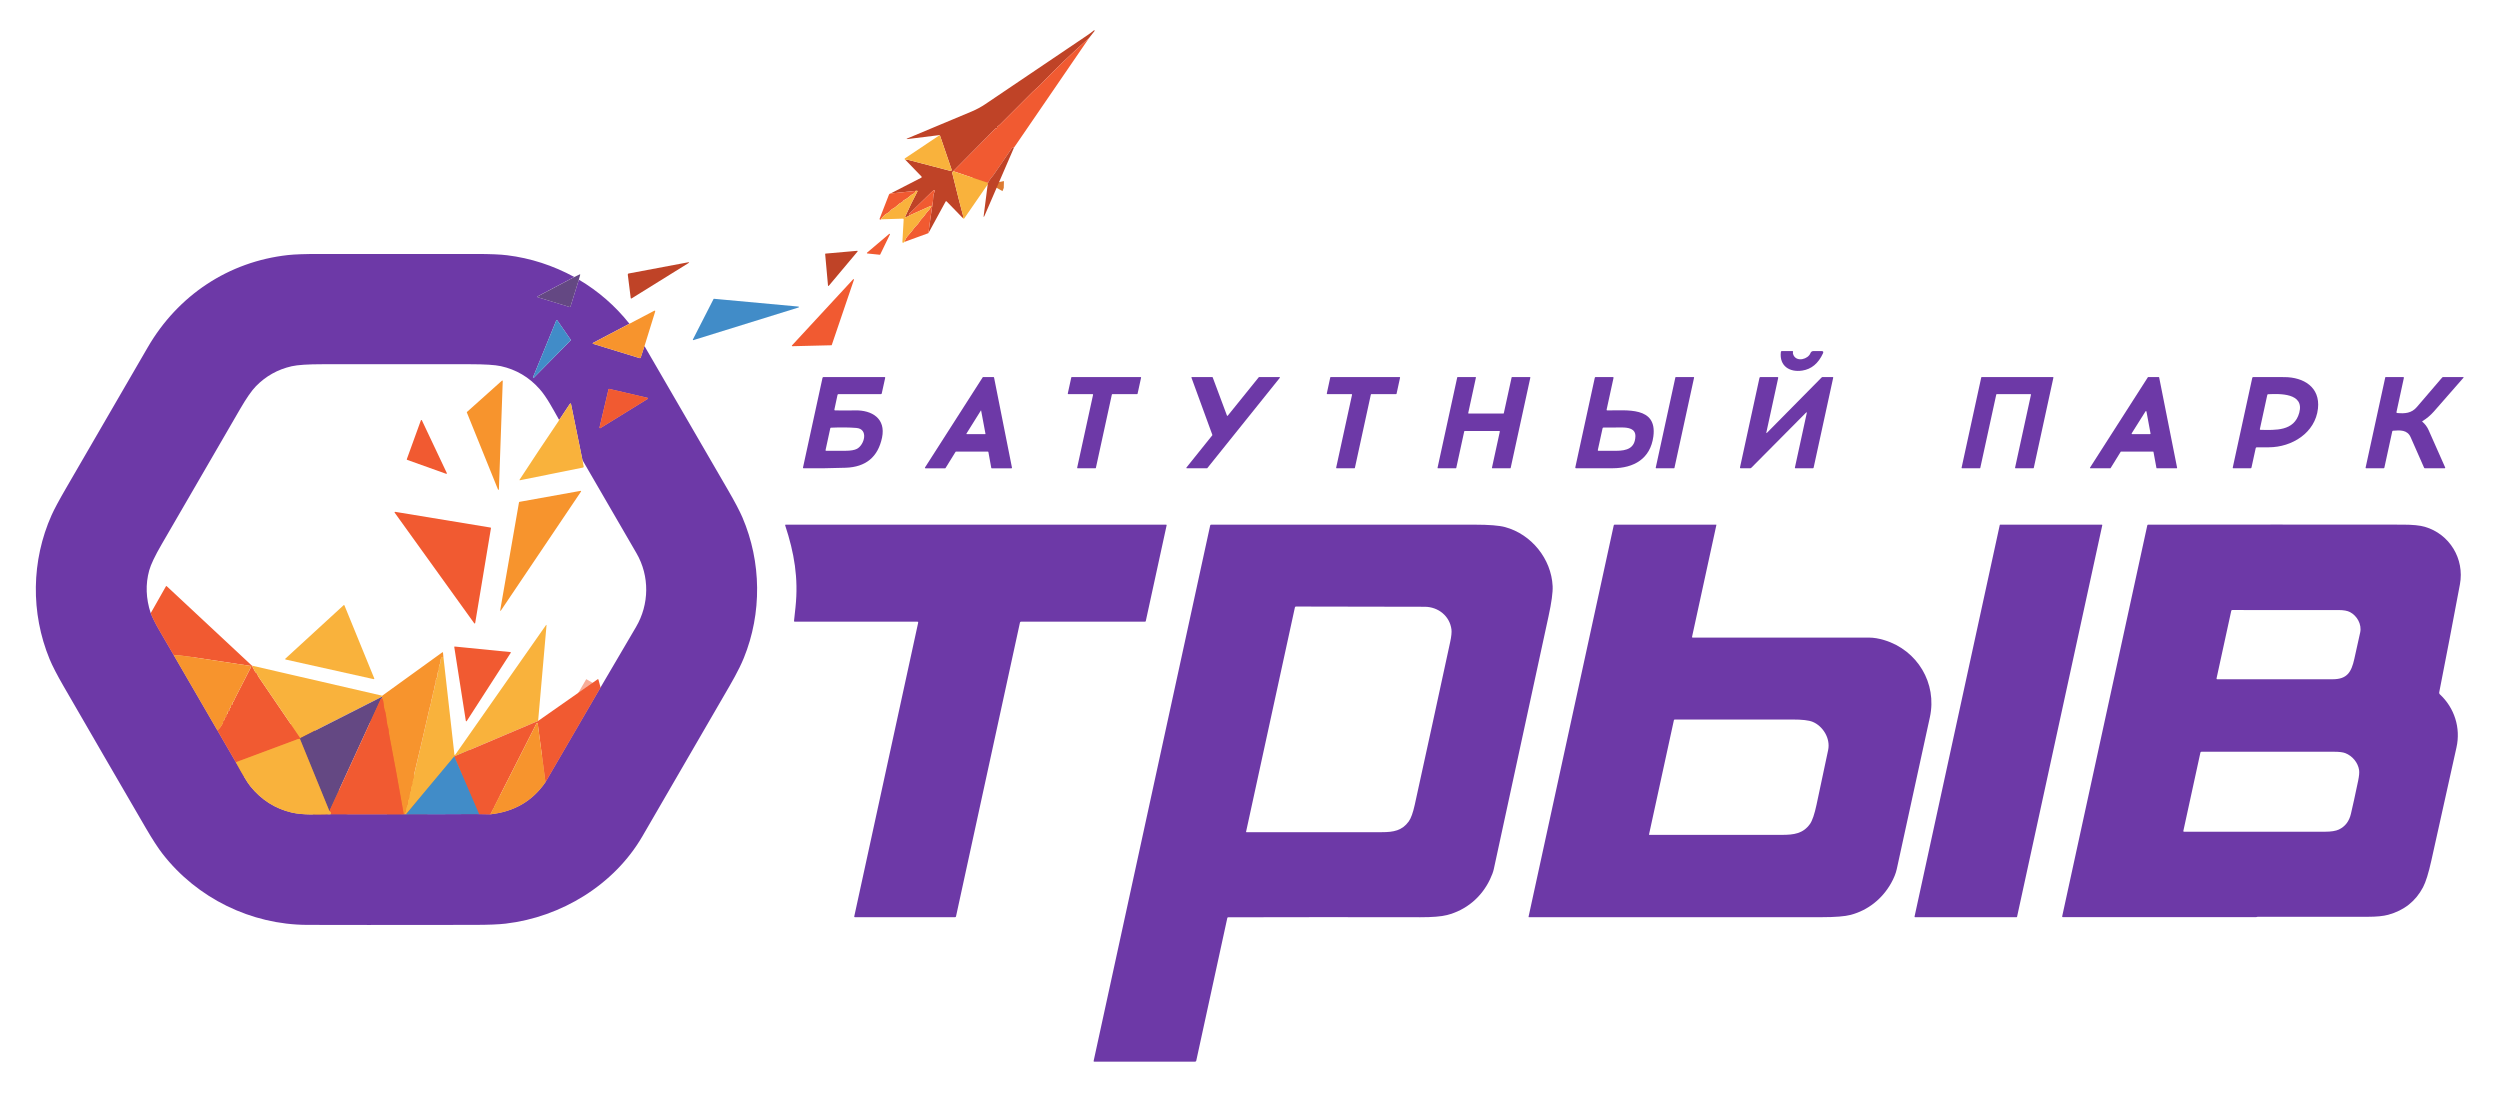
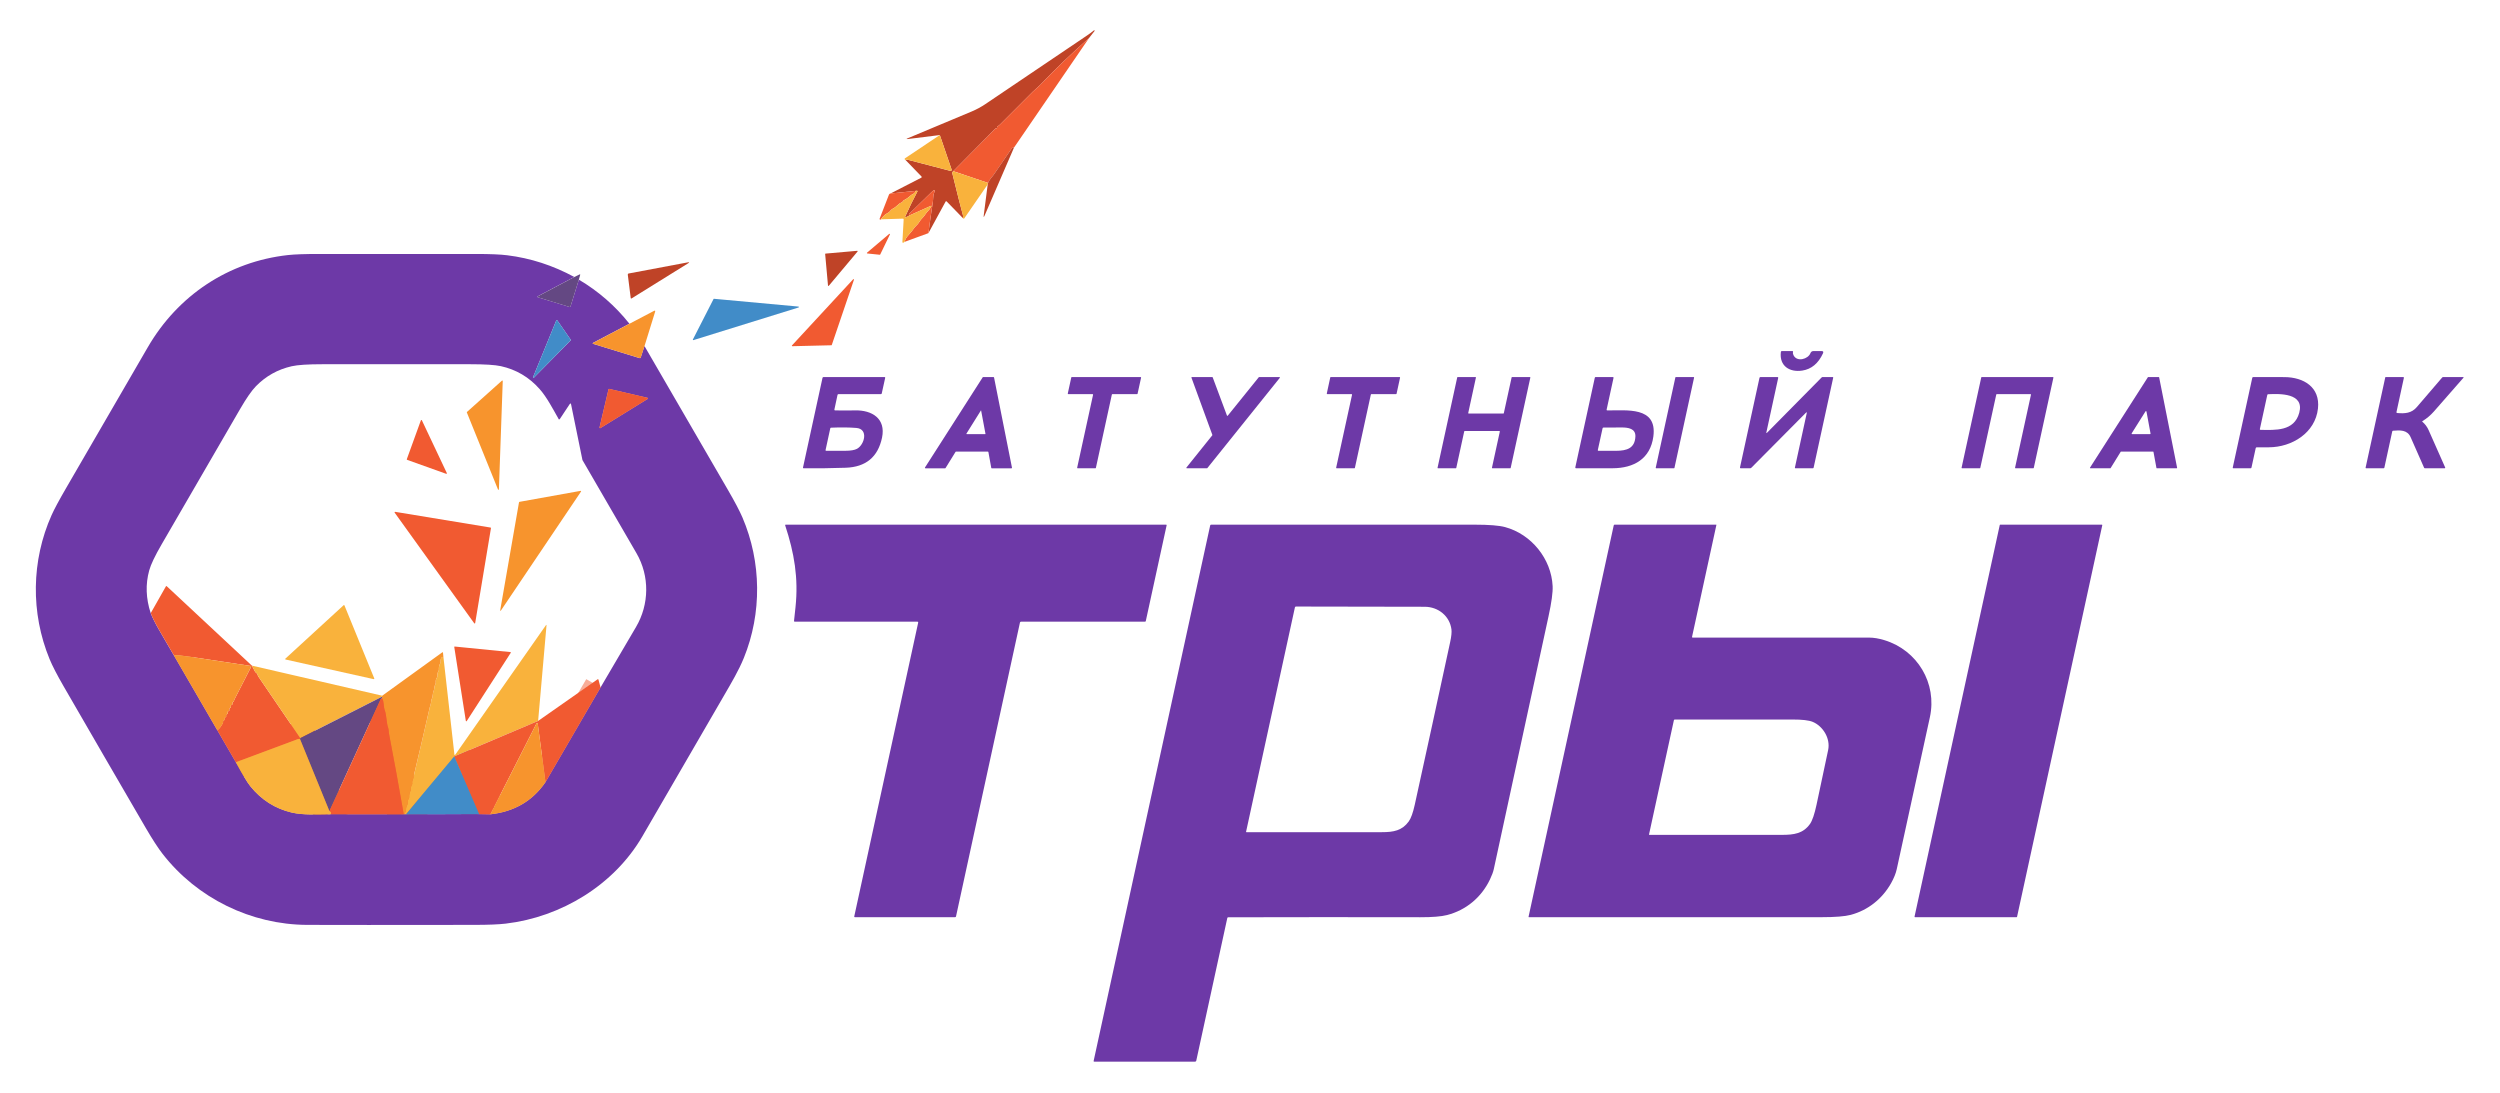
<svg xmlns="http://www.w3.org/2000/svg" width="151" height="66" viewBox="0 0 151 66" fill="none">
-   <path d="M59.658 11.139C59.653 11.115 59.66 11.086 59.68 11.051" stroke="#DC7B32" stroke-width="2" />
-   <path d="M9.104 37.035C9.205 37.3 9.383 37.656 9.639 38.101C9.932 38.611 10.218 39.102 10.495 39.573" stroke="#F8AD98" stroke-width="2" />
  <path d="M10.496 39.57L13.124 44.102" stroke="#FBCA96" stroke-width="2" />
  <path d="M13.123 44.102L14.245 46.037" stroke="#F8AD98" stroke-width="2" />
  <path d="M14.246 46.039C14.649 46.783 14.94 47.266 15.12 47.488C15.786 48.313 16.619 48.843 17.619 49.078C18.316 49.242 19.197 49.188 19.971 49.182" stroke="#FCD99E" stroke-width="2" />
  <path d="M19.973 49.18L24.389 49.182" stroke="#F8AD98" stroke-width="2" />
  <path d="M24.388 49.184C24.367 49.175 24.382 49.173 24.435 49.18" stroke="#FBCA96" stroke-width="2" />
  <path d="M24.434 49.181C24.451 49.173 24.481 49.174 24.525 49.183" stroke="#FCD99E" stroke-width="2" />
  <path d="M24.525 49.18L28.935 49.172" stroke="#A0C6E4" stroke-width="2" />
  <path d="M28.936 49.172L29.622 49.185" stroke="#F8AD98" stroke-width="2" />
  <path d="M29.621 49.185C31.06 49.026 32.169 48.379 32.948 47.242" stroke="#FBCA96" stroke-width="2" />
  <path d="M32.947 47.245L36.274 41.523" stroke="#F8AD98" stroke-width="2" />
  <path d="M28.935 49.176L27.436 45.695" stroke="#99737D" stroke-width="2" />
  <path d="M18.139 44.582C18.151 44.58 18.144 44.596 18.117 44.631" stroke="#AB515A" stroke-width="2" />
  <path d="M18.118 44.635L18.048 44.633C18.032 44.632 18.015 44.635 18 44.64L14.246 46.04" stroke="#F58637" stroke-width="2" />
  <path d="M27.436 45.695L24.525 49.184" stroke="#9D9F82" stroke-width="2" />
  <path d="M24.389 49.186C24.107 47.549 23.809 45.923 23.497 44.308C23.474 44.189 23.492 44.086 23.45 43.966C23.333 43.642 23.363 43.236 23.246 42.913C23.154 42.662 23.219 42.428 23.082 42.172" stroke="#F4772F" stroke-width="2" />
  <path d="M19.896 48.991L18.117 44.633" stroke="#AF7D60" stroke-width="2" />
  <path d="M19.972 49.182C20.016 49.103 19.991 49.04 19.896 48.992" stroke="#F58637" stroke-width="2" />
  <path d="M36.212 25.82C36.21 25.827 36.211 25.834 36.213 25.841C36.216 25.848 36.22 25.854 36.226 25.858C36.232 25.862 36.239 25.865 36.247 25.865C36.254 25.865 36.261 25.863 36.268 25.859L39.12 24.098C39.127 24.094 39.131 24.089 39.134 24.082C39.137 24.076 39.138 24.068 39.137 24.061C39.136 24.054 39.133 24.047 39.127 24.042C39.123 24.037 39.116 24.033 39.109 24.032L36.799 23.493C36.794 23.492 36.789 23.492 36.785 23.493C36.78 23.493 36.775 23.495 36.771 23.498C36.767 23.5 36.764 23.503 36.761 23.507C36.758 23.511 36.756 23.516 36.755 23.52L36.212 25.82Z" stroke="#F8AD98" stroke-width="2" />
  <path d="M65.781 2.293C64.738 3.215 63.75 4.164 62.818 5.139C62.686 5.277 62.514 5.405 62.392 5.529C61.737 6.19 61.079 6.848 60.418 7.504C60.367 7.554 60.311 7.599 60.25 7.637C60.23 7.649 60.219 7.668 60.22 7.692C60.221 7.7 60.221 7.709 60.221 7.718C60.222 7.741 60.211 7.753 60.187 7.753C60.178 7.753 60.168 7.753 60.159 7.753C60.143 7.753 60.13 7.759 60.119 7.77L57.577 10.339L57.54 10.377C57.529 10.388 57.522 10.401 57.518 10.415C57.514 10.43 57.514 10.445 57.518 10.46C57.824 11.703 58.038 12.549 58.16 12.995C58.18 13.068 58.178 13.125 58.153 13.168L57.179 12.167C57.175 12.162 57.169 12.159 57.163 12.157C57.157 12.154 57.151 12.154 57.144 12.155C57.138 12.155 57.132 12.158 57.127 12.161C57.121 12.165 57.117 12.17 57.114 12.175L56.076 14.082C56.164 13.402 56.255 12.767 56.349 12.178C56.371 12.038 56.355 11.819 56.407 11.689C56.506 11.442 56.459 11.413 56.266 11.602L54.923 12.91C54.897 12.935 54.891 12.965 54.905 12.998C54.908 13.005 54.912 13.013 54.916 13.02C54.851 13.066 54.779 13.101 54.697 13.122C54.666 13.131 54.657 13.12 54.67 13.09C54.901 12.572 55.149 12.063 55.414 11.562C55.434 11.524 55.4 11.513 55.313 11.528L53.787 11.688L55.647 10.732C55.653 10.729 55.658 10.724 55.662 10.719C55.666 10.713 55.669 10.706 55.67 10.699C55.671 10.692 55.671 10.685 55.669 10.678C55.666 10.672 55.663 10.665 55.658 10.66L54.695 9.665L54.734 9.649C54.758 9.639 54.783 9.637 54.808 9.644L57.406 10.322C57.416 10.324 57.427 10.324 57.438 10.321C57.448 10.318 57.457 10.313 57.465 10.305C57.472 10.297 57.477 10.287 57.479 10.277C57.482 10.266 57.481 10.255 57.478 10.245L56.765 8.157L54.854 8.395C54.729 8.41 54.724 8.394 54.841 8.345C56.099 7.819 57.38 7.283 58.685 6.736C58.98 6.612 59.261 6.461 59.526 6.281C61.57 4.902 63.614 3.522 65.657 2.143C65.802 2.046 65.941 1.942 66.076 1.832C66.081 1.828 66.086 1.827 66.091 1.83C66.1 1.835 66.108 1.84 66.116 1.844C66.117 1.845 66.119 1.846 66.12 1.847C66.12 1.849 66.121 1.85 66.121 1.851C66.122 1.853 66.122 1.854 66.122 1.856C66.121 1.857 66.121 1.858 66.12 1.859L65.781 2.293Z" fill="#BF4327" />
  <path d="M65.781 2.293L61.249 8.911C61.181 8.909 61.134 8.926 61.108 8.965C60.744 9.506 60.376 10.044 60.003 10.58C59.918 10.702 59.751 10.851 59.681 11.049L57.576 10.339L60.119 7.77C60.13 7.758 60.143 7.753 60.158 7.753C60.168 7.753 60.177 7.753 60.187 7.753C60.211 7.753 60.222 7.741 60.221 7.717C60.221 7.708 60.22 7.7 60.22 7.692C60.219 7.667 60.229 7.649 60.25 7.636C60.311 7.598 60.367 7.554 60.418 7.503C61.079 6.848 61.737 6.189 62.392 5.528C62.514 5.405 62.685 5.276 62.817 5.138C63.749 4.163 64.737 3.215 65.781 2.293Z" fill="#F15A31" />
  <path d="M56.764 8.156L57.477 10.244C57.48 10.255 57.481 10.266 57.478 10.276C57.476 10.287 57.471 10.297 57.464 10.305C57.456 10.312 57.447 10.318 57.437 10.321C57.426 10.324 57.415 10.324 57.405 10.321L54.807 9.644C54.782 9.637 54.757 9.639 54.733 9.649L54.694 9.665C54.675 9.655 54.661 9.645 54.651 9.635C54.627 9.608 54.63 9.584 54.66 9.564L56.764 8.156Z" fill="#F9B23C" />
  <path d="M61.248 8.91L59.47 13.02C59.419 13.137 59.402 13.132 59.418 13.006L59.657 11.138C59.652 11.114 59.66 11.084 59.68 11.048C59.751 10.85 59.918 10.701 60.002 10.579C60.375 10.043 60.743 9.505 61.108 8.964C61.134 8.926 61.18 8.908 61.248 8.91Z" fill="#BF4327" />
  <path d="M57.575 10.34L59.679 11.05C59.659 11.086 59.652 11.116 59.657 11.14L58.239 13.195C58.237 13.199 58.233 13.202 58.229 13.204C58.226 13.207 58.221 13.208 58.217 13.209C58.212 13.21 58.208 13.209 58.204 13.208C58.2 13.207 58.196 13.205 58.192 13.202L58.152 13.168C58.176 13.126 58.178 13.068 58.158 12.996C58.036 12.549 57.822 11.704 57.517 10.46C57.513 10.445 57.513 10.43 57.517 10.416C57.52 10.401 57.528 10.388 57.538 10.377L57.575 10.34Z" fill="#F9B23C" />
  <path d="M56.075 14.083L54.641 14.607C54.658 14.504 54.713 14.394 54.804 14.277C54.931 14.114 55.058 14.004 55.182 13.816C55.283 13.663 55.42 13.585 55.514 13.423C55.574 13.321 55.647 13.229 55.732 13.146C55.874 13.008 55.935 12.844 56.084 12.711C56.16 12.641 56.177 12.571 56.232 12.498C56.285 12.429 56.272 12.412 56.193 12.447L54.915 13.021C54.91 13.014 54.907 13.007 54.904 12.999C54.89 12.966 54.896 12.937 54.922 12.911L56.264 11.603C56.458 11.414 56.505 11.443 56.406 11.691C56.354 11.82 56.37 12.039 56.347 12.179C56.254 12.768 56.163 13.403 56.075 14.083Z" fill="#F15A31" />
  <path d="M55.313 11.527C55.272 11.629 55.197 11.703 55.088 11.75C55.058 11.762 55.032 11.78 55.01 11.802C54.888 11.918 54.752 12.014 54.602 12.09C54.575 12.104 54.554 12.124 54.539 12.151C54.512 12.201 54.471 12.233 54.417 12.248C54.387 12.256 54.361 12.27 54.338 12.289C54.241 12.368 54.146 12.448 54.052 12.528C54.029 12.548 53.98 12.578 53.905 12.617C53.786 12.679 53.755 12.795 53.636 12.854C53.556 12.893 53.505 12.922 53.484 12.941C53.38 13.032 53.285 13.134 53.199 13.245C53.202 13.268 53.191 13.277 53.166 13.272C53.159 13.271 53.153 13.268 53.147 13.263C53.141 13.259 53.136 13.253 53.133 13.247C53.13 13.241 53.127 13.234 53.127 13.227C53.127 13.219 53.128 13.212 53.13 13.206L53.691 11.762C53.704 11.727 53.728 11.704 53.762 11.691C53.773 11.686 53.781 11.685 53.787 11.687L55.313 11.527Z" fill="#F15A31" />
  <path d="M55.311 11.53C55.398 11.515 55.432 11.526 55.412 11.564C55.148 12.065 54.9 12.574 54.668 13.092C54.655 13.122 54.664 13.132 54.696 13.124C54.777 13.102 54.85 13.068 54.914 13.021L56.192 12.448C56.272 12.413 56.285 12.43 56.232 12.499C56.176 12.572 56.159 12.642 56.083 12.712C55.935 12.845 55.874 13.009 55.731 13.147C55.646 13.23 55.574 13.322 55.514 13.424C55.419 13.585 55.283 13.664 55.182 13.817C55.058 14.005 54.93 14.114 54.803 14.277C54.712 14.395 54.658 14.505 54.64 14.608C54.609 14.636 54.58 14.654 54.553 14.661C54.519 14.669 54.502 14.655 54.504 14.62L54.581 13.256C54.583 13.222 54.567 13.206 54.533 13.206L53.197 13.248C53.283 13.136 53.378 13.035 53.482 12.944C53.503 12.925 53.554 12.896 53.634 12.856C53.753 12.797 53.784 12.682 53.903 12.619C53.978 12.58 54.027 12.551 54.05 12.531C54.144 12.45 54.239 12.37 54.336 12.292C54.359 12.272 54.385 12.258 54.415 12.25C54.469 12.235 54.51 12.203 54.537 12.154C54.552 12.127 54.573 12.107 54.6 12.093C54.75 12.017 54.886 11.921 55.008 11.805C55.03 11.782 55.056 11.765 55.086 11.752C55.195 11.706 55.27 11.632 55.311 11.53Z" fill="#F9B23C" />
  <path d="M53.137 15.387L52.386 15.31C52.38 15.31 52.375 15.308 52.37 15.304C52.366 15.301 52.362 15.296 52.361 15.291C52.359 15.285 52.359 15.28 52.361 15.274C52.362 15.269 52.365 15.264 52.37 15.261L53.708 14.127C53.713 14.123 53.719 14.121 53.725 14.121C53.732 14.121 53.738 14.123 53.743 14.127C53.748 14.131 53.752 14.136 53.753 14.143C53.755 14.149 53.754 14.155 53.751 14.161L53.165 15.371C53.163 15.376 53.158 15.381 53.153 15.384C53.148 15.386 53.142 15.388 53.137 15.387Z" fill="#F15A31" />
  <path d="M50.011 17.245L49.84 15.348C49.84 15.345 49.84 15.341 49.841 15.337C49.842 15.334 49.844 15.33 49.847 15.327C49.849 15.324 49.852 15.322 49.855 15.32C49.859 15.319 49.863 15.318 49.866 15.317L51.772 15.149C51.778 15.148 51.783 15.149 51.788 15.152C51.792 15.155 51.796 15.159 51.799 15.164C51.801 15.169 51.802 15.174 51.802 15.18C51.801 15.185 51.799 15.19 51.795 15.194L50.06 17.261C50.057 17.265 50.052 17.268 50.047 17.27C50.041 17.272 50.035 17.272 50.03 17.27C50.025 17.268 50.02 17.265 50.017 17.261C50.013 17.256 50.011 17.251 50.011 17.245Z" fill="#BF4327" />
  <path d="M34.686 16.729L32.487 17.893C32.44 17.918 32.442 17.939 32.493 17.955L34.395 18.539C34.402 18.541 34.409 18.542 34.416 18.541C34.422 18.54 34.429 18.538 34.435 18.535C34.441 18.532 34.447 18.528 34.451 18.523C34.455 18.517 34.458 18.511 34.46 18.505L34.963 16.89C36.145 17.59 37.163 18.478 38.017 19.553L35.842 20.697C35.781 20.729 35.783 20.755 35.849 20.775L38.63 21.629C38.665 21.639 38.688 21.627 38.7 21.592L38.925 20.899C40.608 23.801 42.289 26.699 43.968 29.592C44.385 30.311 44.676 30.864 44.842 31.251C45.998 33.947 46.024 37.043 44.929 39.737C44.615 40.507 44.177 41.24 43.741 41.993C42.096 44.831 40.45 47.67 38.803 50.508C37.093 53.454 33.892 55.394 30.543 55.787C30.123 55.837 29.495 55.862 28.66 55.863C23.484 55.87 20.115 55.87 18.552 55.863C15.171 55.849 11.911 54.261 9.823 51.577C9.547 51.223 9.207 50.698 8.802 50.004C7.148 47.164 5.499 44.321 3.856 41.475C3.449 40.772 3.162 40.216 2.994 39.808C1.847 37.019 1.89 33.859 3.116 31.114C3.275 30.757 3.572 30.205 4.005 29.459C5.644 26.632 7.285 23.804 8.925 20.976C10.744 17.839 13.806 15.8 17.4 15.405C17.798 15.361 18.426 15.339 19.283 15.34C22.44 15.34 25.597 15.34 28.754 15.34C29.593 15.34 30.22 15.366 30.637 15.418C32.049 15.593 33.398 16.03 34.686 16.729ZM34.469 20.558C34.473 20.553 34.476 20.546 34.477 20.54C34.477 20.533 34.475 20.526 34.472 20.521L33.654 19.343C33.651 19.338 33.646 19.335 33.642 19.332C33.637 19.33 33.631 19.329 33.626 19.33C33.62 19.33 33.615 19.332 33.611 19.336C33.607 19.339 33.604 19.343 33.602 19.348L32.197 22.78C32.194 22.786 32.194 22.793 32.196 22.8C32.198 22.807 32.202 22.812 32.208 22.816C32.214 22.82 32.221 22.822 32.227 22.821C32.234 22.82 32.241 22.817 32.245 22.812L34.469 20.558ZM9.101 37.032C9.202 37.297 9.381 37.653 9.637 38.098C9.93 38.608 10.216 39.099 10.493 39.57L13.122 44.102L14.244 46.037C14.647 46.78 14.938 47.264 15.118 47.486C15.784 48.311 16.617 48.841 17.617 49.076C18.314 49.239 19.195 49.186 19.969 49.179L24.386 49.182C24.364 49.173 24.38 49.172 24.432 49.178C24.449 49.17 24.479 49.171 24.523 49.18L28.933 49.172L29.619 49.185C31.058 49.026 32.167 48.379 32.946 47.242L36.273 41.521C36.987 40.3 37.701 39.083 38.415 37.871C39.221 36.501 39.243 34.795 38.445 33.417C37.359 31.544 36.271 29.668 35.18 27.788L34.495 24.432C34.479 24.354 34.45 24.348 34.406 24.414L33.811 25.313C33.803 25.323 33.793 25.329 33.781 25.331C33.772 25.331 33.764 25.332 33.755 25.334C33.401 24.711 33.029 23.988 32.591 23.496C31.955 22.779 31.176 22.32 30.253 22.116C29.899 22.038 29.274 21.999 28.377 21.999C25.416 22.001 22.456 22.001 19.494 21.999C18.605 21.999 17.98 22.039 17.619 22.121C16.778 22.312 16.057 22.715 15.457 23.329C15.199 23.594 14.883 24.049 14.508 24.695C12.923 27.424 11.341 30.153 9.76 32.883C9.358 33.576 9.109 34.1 9.012 34.454C8.782 35.288 8.812 36.147 9.101 37.032ZM36.21 25.816C36.209 25.823 36.209 25.831 36.212 25.838C36.214 25.845 36.219 25.851 36.225 25.855C36.231 25.859 36.238 25.861 36.245 25.862C36.252 25.862 36.26 25.86 36.266 25.856L39.119 24.095C39.125 24.091 39.13 24.086 39.133 24.079C39.136 24.072 39.137 24.065 39.135 24.058C39.134 24.051 39.131 24.044 39.126 24.039C39.121 24.034 39.114 24.03 39.107 24.028L36.797 23.49C36.793 23.489 36.788 23.489 36.783 23.489C36.778 23.49 36.774 23.492 36.77 23.494C36.766 23.497 36.762 23.5 36.759 23.504C36.756 23.508 36.754 23.512 36.753 23.517L36.21 25.816Z" fill="#6D39A7" />
  <path d="M41.552 15.911L38.144 18.027C38.139 18.029 38.134 18.031 38.129 18.031C38.124 18.032 38.119 18.031 38.114 18.028C38.109 18.026 38.105 18.023 38.102 18.018C38.099 18.014 38.097 18.009 38.096 18.004L37.918 16.586C37.917 16.571 37.921 16.556 37.93 16.544C37.938 16.531 37.952 16.523 37.966 16.52L41.528 15.849C41.648 15.826 41.657 15.847 41.552 15.911Z" fill="#BF4327" />
  <path d="M34.963 16.893L34.46 18.508C34.458 18.514 34.455 18.52 34.451 18.526C34.447 18.531 34.441 18.535 34.435 18.538C34.429 18.541 34.422 18.543 34.416 18.544C34.409 18.544 34.402 18.544 34.395 18.542L32.493 17.958C32.442 17.942 32.44 17.921 32.487 17.896L34.687 16.732L35 16.579C35.039 16.56 35.053 16.572 35.041 16.613L34.963 16.893Z" fill="#644883" />
  <path d="M47.835 20.864L51.53 16.869C51.534 16.864 51.54 16.861 51.547 16.86C51.553 16.859 51.56 16.86 51.566 16.863C51.571 16.867 51.576 16.872 51.578 16.878C51.58 16.884 51.58 16.891 51.578 16.898L50.24 20.835C50.239 20.84 50.235 20.845 50.23 20.849C50.226 20.852 50.22 20.854 50.214 20.854L47.857 20.911C47.852 20.911 47.846 20.909 47.841 20.906C47.837 20.904 47.833 20.899 47.831 20.894C47.828 20.889 47.828 20.884 47.828 20.878C47.829 20.873 47.832 20.868 47.835 20.864Z" fill="#F15A31" />
  <path d="M43.126 18.047L48.226 18.517C48.233 18.517 48.239 18.52 48.244 18.525C48.249 18.529 48.252 18.535 48.253 18.542C48.254 18.549 48.252 18.556 48.248 18.561C48.244 18.567 48.238 18.571 48.232 18.572L41.885 20.542C41.879 20.544 41.874 20.544 41.868 20.543C41.863 20.541 41.858 20.538 41.855 20.534C41.851 20.53 41.849 20.524 41.848 20.519C41.847 20.513 41.848 20.508 41.851 20.503L43.098 18.062C43.101 18.057 43.105 18.053 43.11 18.05C43.115 18.048 43.12 18.047 43.126 18.047Z" fill="#418CC8" />
  <path d="M38.928 20.901L38.703 21.594C38.691 21.629 38.668 21.641 38.632 21.63L35.852 20.777C35.786 20.757 35.784 20.731 35.845 20.699L38.02 19.554L39.498 18.779C39.567 18.743 39.59 18.762 39.567 18.837L38.928 20.901Z" fill="#F7942D" />
  <path d="M34.469 20.556L32.246 22.81C32.241 22.816 32.235 22.819 32.228 22.82C32.221 22.82 32.214 22.819 32.208 22.815C32.203 22.811 32.198 22.805 32.196 22.799C32.194 22.792 32.195 22.785 32.198 22.779L33.602 19.347C33.604 19.342 33.608 19.337 33.612 19.334C33.616 19.331 33.621 19.329 33.627 19.328C33.632 19.328 33.637 19.329 33.642 19.331C33.647 19.333 33.651 19.337 33.654 19.341L34.472 20.52C34.476 20.525 34.478 20.532 34.477 20.538C34.477 20.545 34.474 20.551 34.469 20.556Z" fill="#418CC8" />
  <path d="M108.328 21.456C108.543 21.889 109.214 21.685 109.349 21.334C109.383 21.247 109.447 21.203 109.541 21.203H110.017C110.12 21.203 110.151 21.25 110.107 21.344C109.828 21.951 109.411 22.298 108.857 22.383C108.1 22.501 107.466 22.111 107.563 21.269C107.568 21.225 107.592 21.203 107.635 21.203H108.248C108.29 21.203 108.307 21.224 108.298 21.265C108.283 21.323 108.293 21.387 108.328 21.456Z" fill="#6D39A7" />
  <path d="M50.438 24.788C50.844 24.796 51.25 24.796 51.656 24.788C52.658 24.766 53.518 25.275 53.275 26.435C53.028 27.605 52.295 28.211 51.075 28.252C50.228 28.281 49.382 28.292 48.538 28.285C48.533 28.285 48.527 28.283 48.522 28.281C48.517 28.279 48.512 28.275 48.509 28.271C48.505 28.266 48.502 28.261 48.501 28.256C48.5 28.25 48.5 28.244 48.501 28.239L49.679 22.825C49.686 22.791 49.708 22.773 49.743 22.773H53.425C53.458 22.773 53.471 22.79 53.465 22.822L53.258 23.763C53.252 23.791 53.234 23.805 53.205 23.805H50.642C50.629 23.805 50.617 23.81 50.607 23.818C50.597 23.826 50.59 23.837 50.587 23.849L50.397 24.736C50.39 24.77 50.404 24.787 50.438 24.788ZM49.864 27.183C49.857 27.213 49.868 27.227 49.898 27.227C50.279 27.231 50.665 27.232 51.056 27.228C51.382 27.227 51.618 27.186 51.764 27.107C52.216 26.862 52.47 25.91 51.725 25.848C51.291 25.812 50.782 25.807 50.196 25.832C50.17 25.832 50.154 25.846 50.148 25.872L49.864 27.183Z" fill="#6D39A7" />
  <path d="M59.667 27.277H57.743C57.737 27.277 57.732 27.279 57.727 27.282C57.722 27.284 57.718 27.288 57.715 27.293L57.111 28.27C57.108 28.274 57.104 28.279 57.099 28.281C57.094 28.284 57.088 28.286 57.083 28.286H55.899C55.893 28.286 55.887 28.284 55.882 28.281C55.877 28.278 55.872 28.274 55.869 28.269C55.867 28.264 55.865 28.258 55.865 28.252C55.865 28.246 55.867 28.24 55.87 28.235L59.356 22.788C59.359 22.784 59.363 22.78 59.367 22.777C59.372 22.775 59.377 22.773 59.383 22.773L60.008 22.775C60.016 22.775 60.023 22.778 60.029 22.782C60.035 22.787 60.039 22.794 60.041 22.802L61.123 28.246C61.124 28.251 61.124 28.256 61.122 28.261C61.121 28.266 61.119 28.27 61.116 28.274C61.113 28.278 61.109 28.281 61.104 28.283C61.1 28.285 61.095 28.286 61.09 28.286H59.904C59.897 28.285 59.889 28.283 59.883 28.278C59.877 28.273 59.873 28.266 59.872 28.258L59.699 27.304C59.697 27.297 59.693 27.29 59.688 27.285C59.682 27.28 59.674 27.277 59.667 27.277ZM59.26 24.796C59.259 24.794 59.258 24.793 59.257 24.792C59.256 24.791 59.255 24.79 59.253 24.79C59.252 24.789 59.25 24.789 59.249 24.79C59.248 24.791 59.247 24.792 59.246 24.793L58.377 26.183C58.374 26.187 58.372 26.192 58.372 26.196C58.372 26.201 58.373 26.206 58.375 26.21C58.377 26.214 58.381 26.217 58.385 26.219C58.389 26.222 58.394 26.223 58.398 26.223L59.502 26.222C59.505 26.222 59.508 26.221 59.51 26.22C59.513 26.219 59.515 26.217 59.517 26.215C59.519 26.212 59.52 26.209 59.521 26.207C59.522 26.204 59.522 26.201 59.522 26.198L59.26 24.796Z" fill="#6D39A7" />
  <path d="M65.987 23.805H64.529C64.524 23.805 64.519 23.804 64.514 23.802C64.509 23.8 64.505 23.797 64.502 23.793C64.499 23.789 64.496 23.784 64.495 23.779C64.494 23.774 64.494 23.769 64.495 23.764L64.705 22.8C64.707 22.792 64.711 22.786 64.717 22.781C64.723 22.776 64.731 22.773 64.738 22.773H68.887C68.892 22.773 68.897 22.774 68.902 22.776C68.906 22.779 68.911 22.782 68.914 22.786C68.917 22.79 68.919 22.794 68.921 22.799C68.922 22.805 68.922 22.81 68.921 22.815L68.71 23.779C68.709 23.787 68.705 23.793 68.699 23.798C68.693 23.803 68.685 23.805 68.677 23.805H67.189C67.182 23.805 67.174 23.808 67.168 23.813C67.162 23.817 67.158 23.824 67.156 23.832L66.192 28.258C66.191 28.266 66.186 28.273 66.18 28.277C66.174 28.282 66.167 28.285 66.159 28.285H65.096C65.091 28.285 65.086 28.284 65.081 28.282C65.077 28.279 65.072 28.276 65.069 28.272C65.066 28.268 65.064 28.264 65.062 28.259C65.061 28.254 65.061 28.248 65.062 28.243L66.021 23.847C66.022 23.842 66.022 23.836 66.021 23.831C66.02 23.826 66.017 23.822 66.014 23.818C66.011 23.814 66.007 23.811 66.002 23.808C65.997 23.806 65.992 23.805 65.987 23.805Z" fill="#6D39A7" />
  <path d="M74.158 25.105L76.03 22.785C76.033 22.781 76.037 22.778 76.041 22.776C76.045 22.774 76.049 22.773 76.054 22.773H77.275C77.281 22.773 77.286 22.775 77.291 22.778C77.296 22.781 77.3 22.785 77.302 22.79C77.305 22.796 77.306 22.801 77.305 22.807C77.304 22.812 77.302 22.818 77.299 22.822L72.923 28.273C72.92 28.277 72.916 28.28 72.912 28.282C72.908 28.284 72.904 28.285 72.899 28.285H71.686C71.681 28.285 71.675 28.283 71.67 28.28C71.666 28.277 71.662 28.273 71.659 28.268C71.657 28.263 71.656 28.257 71.656 28.251C71.657 28.246 71.659 28.24 71.663 28.236L73.221 26.293C73.224 26.289 73.226 26.284 73.227 26.279C73.228 26.274 73.227 26.269 73.225 26.264L71.965 22.814C71.964 22.809 71.963 22.804 71.964 22.8C71.964 22.795 71.966 22.79 71.969 22.786C71.972 22.782 71.975 22.779 71.98 22.777C71.984 22.775 71.989 22.773 71.994 22.773H73.219C73.225 22.773 73.231 22.775 73.236 22.779C73.241 22.782 73.245 22.787 73.247 22.793L74.107 25.097C74.108 25.102 74.112 25.107 74.116 25.11C74.12 25.113 74.125 25.116 74.13 25.116C74.135 25.117 74.141 25.117 74.146 25.115C74.151 25.113 74.155 25.11 74.158 25.105Z" fill="#6D39A7" />
  <path d="M81.629 23.805H80.173C80.168 23.805 80.163 23.804 80.159 23.802C80.154 23.8 80.15 23.797 80.146 23.793C80.143 23.789 80.141 23.784 80.14 23.779C80.138 23.774 80.138 23.769 80.139 23.764L80.347 22.8C80.349 22.792 80.353 22.786 80.359 22.781C80.365 22.776 80.372 22.773 80.38 22.773H84.529C84.535 22.773 84.54 22.774 84.544 22.776C84.549 22.779 84.553 22.782 84.556 22.786C84.56 22.79 84.562 22.794 84.563 22.799C84.564 22.805 84.564 22.81 84.563 22.815L84.353 23.779C84.351 23.787 84.347 23.793 84.341 23.798C84.335 23.803 84.328 23.805 84.32 23.805H82.832C82.824 23.805 82.817 23.808 82.811 23.813C82.805 23.817 82.801 23.824 82.799 23.832L81.836 28.258C81.834 28.266 81.83 28.273 81.824 28.277C81.818 28.282 81.811 28.285 81.803 28.285H80.739C80.734 28.285 80.729 28.284 80.724 28.282C80.719 28.279 80.715 28.276 80.712 28.272C80.709 28.268 80.706 28.264 80.705 28.259C80.704 28.254 80.704 28.248 80.705 28.243L81.663 23.847C81.665 23.842 81.665 23.836 81.663 23.831C81.662 23.826 81.66 23.822 81.657 23.818C81.653 23.814 81.649 23.811 81.644 23.808C81.64 23.806 81.635 23.805 81.629 23.805Z" fill="#6D39A7" />
  <path d="M90.559 26.033H88.468C88.461 26.033 88.454 26.036 88.449 26.04C88.444 26.044 88.44 26.05 88.439 26.057L87.959 28.261C87.957 28.268 87.954 28.274 87.948 28.278C87.943 28.282 87.936 28.285 87.93 28.285H86.859C86.854 28.285 86.85 28.284 86.846 28.282C86.842 28.28 86.838 28.277 86.835 28.274C86.832 28.27 86.83 28.266 86.829 28.262C86.828 28.257 86.828 28.253 86.829 28.248L88.016 22.797C88.018 22.79 88.022 22.784 88.027 22.78C88.032 22.776 88.039 22.773 88.046 22.773H89.115C89.12 22.773 89.124 22.774 89.129 22.776C89.133 22.778 89.136 22.781 89.139 22.784C89.142 22.788 89.144 22.792 89.145 22.797C89.146 22.801 89.146 22.806 89.145 22.81L88.682 24.941C88.681 24.946 88.681 24.95 88.682 24.955C88.683 24.959 88.685 24.963 88.688 24.967C88.691 24.971 88.694 24.973 88.698 24.975C88.703 24.977 88.707 24.978 88.712 24.978H90.802C90.809 24.978 90.816 24.976 90.821 24.971C90.826 24.967 90.83 24.961 90.831 24.954L91.302 22.797C91.303 22.79 91.307 22.784 91.312 22.78C91.317 22.776 91.324 22.773 91.331 22.773H92.401C92.406 22.773 92.411 22.774 92.415 22.776C92.419 22.778 92.423 22.781 92.425 22.784C92.428 22.788 92.43 22.792 92.432 22.797C92.433 22.801 92.433 22.806 92.432 22.81L91.245 28.261C91.244 28.268 91.24 28.274 91.235 28.278C91.229 28.282 91.223 28.285 91.216 28.285H90.145C90.141 28.285 90.136 28.284 90.132 28.282C90.128 28.28 90.124 28.277 90.121 28.274C90.118 28.27 90.116 28.266 90.115 28.262C90.114 28.257 90.114 28.253 90.115 28.248L90.589 26.07C90.59 26.065 90.59 26.061 90.589 26.056C90.588 26.052 90.586 26.048 90.583 26.044C90.58 26.041 90.576 26.038 90.572 26.036C90.568 26.034 90.564 26.033 90.559 26.033Z" fill="#6D39A7" />
  <path d="M97.077 24.788C98.212 24.807 100.11 24.518 99.863 26.364C99.682 27.714 98.684 28.276 97.411 28.282C96.663 28.285 95.929 28.286 95.207 28.285C95.16 28.285 95.141 28.262 95.151 28.216L96.326 22.816C96.333 22.788 96.35 22.773 96.379 22.773H97.416C97.45 22.773 97.464 22.79 97.457 22.824L97.04 24.741C97.033 24.771 97.046 24.787 97.077 24.788ZM96.508 27.181C96.507 27.187 96.507 27.193 96.509 27.199C96.51 27.204 96.513 27.21 96.516 27.214C96.52 27.219 96.525 27.223 96.53 27.225C96.535 27.228 96.541 27.229 96.547 27.229C96.897 27.231 97.253 27.231 97.613 27.229C98.264 27.226 98.749 27.075 98.778 26.362C98.798 25.878 98.328 25.819 97.953 25.819C97.586 25.819 97.219 25.821 96.85 25.825C96.82 25.825 96.801 25.84 96.795 25.87L96.508 27.181Z" fill="#6D39A7" />
  <path d="M102.322 22.811L101.137 28.26C101.135 28.267 101.131 28.274 101.125 28.278C101.12 28.282 101.113 28.285 101.105 28.285H100.037C100.032 28.285 100.028 28.284 100.023 28.282C100.019 28.28 100.016 28.277 100.013 28.273C100.01 28.27 100.008 28.265 100.007 28.261C100.006 28.256 100.006 28.252 100.007 28.247L101.192 22.798C101.194 22.791 101.198 22.785 101.203 22.78C101.209 22.776 101.216 22.773 101.223 22.773H102.292C102.297 22.773 102.301 22.774 102.305 22.777C102.309 22.779 102.313 22.782 102.316 22.785C102.319 22.789 102.321 22.793 102.322 22.797C102.323 22.802 102.323 22.806 102.322 22.811Z" fill="#6D39A7" />
  <path d="M106.69 26.11C106.678 26.166 106.692 26.174 106.733 26.133L110.024 22.801C110.042 22.782 110.063 22.773 110.089 22.773H110.692C110.697 22.773 110.702 22.775 110.707 22.777C110.712 22.779 110.716 22.782 110.719 22.786C110.722 22.79 110.724 22.795 110.725 22.8C110.726 22.805 110.726 22.81 110.725 22.815L109.544 28.243C109.538 28.271 109.521 28.285 109.493 28.285H108.446C108.44 28.285 108.435 28.284 108.431 28.281C108.426 28.279 108.422 28.276 108.419 28.272C108.416 28.268 108.413 28.263 108.412 28.259C108.411 28.254 108.411 28.248 108.412 28.243L109.126 24.959C109.14 24.893 109.123 24.884 109.075 24.932L105.782 28.251C105.76 28.273 105.732 28.285 105.7 28.285H105.148C105.106 28.285 105.089 28.264 105.098 28.223L106.272 22.825C106.28 22.791 106.301 22.773 106.336 22.773H107.349C107.393 22.773 107.411 22.795 107.401 22.838L106.69 26.11Z" fill="#6D39A7" />
  <path d="M122.638 23.805H120.606C120.599 23.805 120.591 23.808 120.586 23.813C120.58 23.818 120.576 23.824 120.574 23.832L119.61 28.258C119.609 28.266 119.605 28.272 119.599 28.277C119.593 28.282 119.586 28.285 119.578 28.285H118.513C118.508 28.285 118.504 28.284 118.499 28.281C118.495 28.279 118.491 28.276 118.488 28.273C118.485 28.269 118.483 28.264 118.481 28.26C118.48 28.255 118.48 28.25 118.481 28.245L119.667 22.8C119.668 22.792 119.672 22.786 119.678 22.781C119.684 22.776 119.691 22.773 119.699 22.773H123.993C123.998 22.773 124.003 22.775 124.007 22.777C124.012 22.779 124.016 22.782 124.019 22.786C124.022 22.789 124.024 22.794 124.025 22.799C124.026 22.803 124.026 22.808 124.025 22.813L122.841 28.258C122.839 28.265 122.835 28.271 122.829 28.276C122.824 28.281 122.816 28.284 122.809 28.284L121.743 28.285C121.738 28.285 121.733 28.284 121.729 28.281C121.724 28.279 121.721 28.276 121.718 28.273C121.714 28.269 121.712 28.264 121.711 28.26C121.71 28.255 121.71 28.25 121.711 28.245L122.67 23.845C122.671 23.84 122.671 23.835 122.67 23.83C122.669 23.826 122.667 23.821 122.664 23.817C122.661 23.814 122.657 23.811 122.652 23.809C122.648 23.806 122.643 23.805 122.638 23.805Z" fill="#6D39A7" />
  <path d="M130.042 27.276H128.113C128.108 27.276 128.104 27.277 128.099 27.28C128.095 27.282 128.091 27.285 128.089 27.289L127.482 28.272C127.479 28.276 127.476 28.279 127.471 28.281C127.467 28.284 127.462 28.285 127.457 28.285H126.263C126.258 28.285 126.253 28.284 126.249 28.281C126.244 28.279 126.241 28.275 126.238 28.27C126.236 28.266 126.234 28.261 126.234 28.256C126.235 28.251 126.236 28.246 126.239 28.241L129.73 22.787C129.733 22.783 129.736 22.779 129.741 22.777C129.745 22.775 129.749 22.773 129.754 22.773H130.385C130.391 22.773 130.398 22.776 130.403 22.78C130.408 22.784 130.411 22.79 130.413 22.796L131.497 28.251C131.497 28.255 131.497 28.259 131.496 28.263C131.495 28.267 131.493 28.271 131.491 28.275C131.488 28.278 131.484 28.28 131.481 28.282C131.477 28.284 131.473 28.285 131.468 28.285H130.276C130.269 28.285 130.263 28.282 130.258 28.278C130.252 28.274 130.249 28.268 130.248 28.261L130.071 27.3C130.07 27.293 130.066 27.287 130.061 27.283C130.056 27.279 130.049 27.276 130.042 27.276ZM128.755 26.172C128.752 26.177 128.75 26.182 128.75 26.188C128.75 26.194 128.751 26.199 128.754 26.204C128.757 26.209 128.761 26.213 128.765 26.216C128.77 26.219 128.776 26.221 128.781 26.221H129.86C129.864 26.221 129.869 26.22 129.873 26.218C129.878 26.216 129.881 26.213 129.884 26.21C129.888 26.206 129.89 26.202 129.891 26.197C129.892 26.193 129.892 26.188 129.892 26.183L129.647 24.858C129.645 24.852 129.642 24.846 129.638 24.841C129.633 24.837 129.627 24.834 129.621 24.832C129.615 24.831 129.608 24.832 129.602 24.834C129.597 24.837 129.592 24.841 129.588 24.847L128.755 26.172Z" fill="#6D39A7" />
  <path d="M136.245 27.068L135.99 28.239C135.983 28.27 135.964 28.285 135.933 28.285H134.903C134.866 28.285 134.851 28.267 134.86 28.232L136.037 22.822C136.044 22.791 136.063 22.775 136.096 22.775C136.729 22.772 137.358 22.773 137.983 22.777C139.145 22.784 140.146 23.386 140.005 24.674C139.845 26.145 138.434 27.013 137.039 27.017C136.796 27.018 136.552 27.018 136.306 27.019C136.272 27.019 136.252 27.035 136.245 27.068ZM138.875 24.932C139.203 23.724 137.678 23.781 136.995 23.811C136.967 23.813 136.95 23.827 136.944 23.855L136.496 25.915C136.489 25.946 136.502 25.962 136.534 25.963C137.433 25.975 138.568 26.059 138.875 24.932Z" fill="#6D39A7" />
  <path d="M146.312 25.438C146.309 25.439 146.307 25.442 146.305 25.445C146.303 25.448 146.302 25.451 146.302 25.455C146.302 25.458 146.302 25.462 146.303 25.465C146.305 25.468 146.307 25.471 146.309 25.473C146.472 25.61 146.598 25.777 146.686 25.974C147.021 26.721 147.354 27.471 147.684 28.225C147.702 28.265 147.689 28.285 147.645 28.285H146.47C146.443 28.285 146.424 28.272 146.413 28.247C146.141 27.631 145.871 27.016 145.601 26.404C145.401 25.954 144.962 25.981 144.541 26.015C144.514 26.018 144.497 26.033 144.491 26.06L144.017 28.242C144.015 28.255 144.008 28.265 143.998 28.273C143.989 28.281 143.977 28.285 143.964 28.285L142.916 28.284C142.911 28.284 142.906 28.283 142.901 28.28C142.897 28.278 142.893 28.275 142.89 28.272C142.887 28.268 142.885 28.263 142.884 28.259C142.883 28.254 142.883 28.249 142.883 28.244L144.07 22.793C144.071 22.788 144.074 22.783 144.078 22.78C144.083 22.776 144.088 22.774 144.094 22.774L145.152 22.773C145.188 22.773 145.202 22.791 145.194 22.826L144.747 24.889C144.739 24.924 144.753 24.943 144.789 24.946C145.261 24.989 145.657 24.961 145.978 24.585C146.484 23.99 146.992 23.397 147.503 22.806C147.522 22.784 147.546 22.773 147.576 22.773L148.775 22.774C148.779 22.774 148.784 22.776 148.788 22.778C148.792 22.781 148.795 22.784 148.797 22.788C148.799 22.793 148.8 22.797 148.799 22.802C148.799 22.807 148.797 22.811 148.793 22.815C148.198 23.498 147.602 24.178 147.005 24.857C146.802 25.087 146.571 25.281 146.312 25.438Z" fill="#6D39A7" />
  <path d="M30.366 23.014L30.134 29.555C30.134 29.562 30.131 29.568 30.127 29.573C30.123 29.578 30.116 29.582 30.11 29.583C30.103 29.584 30.096 29.583 30.09 29.579C30.085 29.576 30.08 29.571 30.078 29.564L28.198 24.915C28.195 24.91 28.195 24.904 28.196 24.898C28.197 24.892 28.201 24.886 28.205 24.882L30.318 22.991C30.322 22.988 30.328 22.985 30.333 22.985C30.339 22.984 30.344 22.985 30.349 22.987C30.354 22.989 30.359 22.993 30.362 22.998C30.365 23.003 30.366 23.008 30.366 23.014Z" fill="#F7942D" />
  <path d="M36.212 25.816L36.755 23.517C36.756 23.512 36.758 23.507 36.761 23.503C36.764 23.5 36.767 23.496 36.771 23.494C36.775 23.491 36.78 23.489 36.785 23.489C36.789 23.488 36.794 23.488 36.799 23.489L39.109 24.028C39.116 24.029 39.123 24.033 39.127 24.038C39.133 24.044 39.136 24.05 39.137 24.057C39.138 24.064 39.137 24.072 39.134 24.078C39.131 24.085 39.127 24.09 39.12 24.094L36.268 25.855C36.261 25.859 36.254 25.861 36.247 25.861C36.239 25.861 36.232 25.858 36.226 25.854C36.22 25.85 36.216 25.844 36.213 25.837C36.211 25.83 36.21 25.823 36.212 25.816Z" fill="#F15A31" />
-   <path d="M35.182 27.787L35.255 28.18C35.261 28.213 35.248 28.233 35.214 28.24L31.419 29.004C31.375 29.013 31.366 28.999 31.39 28.962C32.166 27.774 32.95 26.594 33.744 25.423C33.76 25.4 33.763 25.358 33.757 25.333C33.765 25.331 33.773 25.329 33.782 25.329C33.795 25.328 33.805 25.322 33.812 25.311L34.407 24.412C34.451 24.347 34.481 24.353 34.496 24.43L35.182 27.787Z" fill="#F9B23C" />
  <path d="M26.947 28.618L24.592 27.775C24.588 27.773 24.584 27.771 24.581 27.768C24.578 27.765 24.575 27.762 24.573 27.758C24.572 27.754 24.57 27.75 24.57 27.745C24.57 27.741 24.571 27.737 24.572 27.733L25.421 25.389C25.423 25.383 25.427 25.378 25.432 25.374C25.437 25.37 25.444 25.367 25.45 25.367C25.457 25.367 25.463 25.369 25.469 25.372C25.475 25.375 25.479 25.381 25.482 25.387L26.988 28.573C26.991 28.579 26.991 28.585 26.991 28.592C26.99 28.598 26.987 28.604 26.983 28.609C26.978 28.614 26.973 28.617 26.966 28.619C26.96 28.621 26.953 28.62 26.947 28.618Z" fill="#F15A31" />
  <path d="M30.276 36.844C30.221 36.927 30.202 36.919 30.219 36.822L31.347 30.344C31.349 30.336 31.353 30.329 31.358 30.323C31.364 30.317 31.372 30.313 31.38 30.311L35.047 29.651C35.102 29.641 35.114 29.66 35.083 29.706L30.276 36.844Z" fill="#F7942D" />
  <path d="M23.87 30.915L29.628 31.864C29.636 31.865 29.644 31.87 29.649 31.877C29.654 31.884 29.656 31.892 29.654 31.901L28.701 37.632C28.7 37.638 28.697 37.644 28.692 37.649C28.688 37.654 28.683 37.657 28.677 37.658C28.67 37.66 28.664 37.66 28.658 37.657C28.652 37.655 28.647 37.651 28.643 37.646L23.838 30.965C23.835 30.96 23.832 30.954 23.832 30.948C23.832 30.941 23.833 30.935 23.837 30.929C23.84 30.924 23.845 30.919 23.851 30.917C23.857 30.914 23.863 30.913 23.87 30.915Z" fill="#F15A31" />
  <path d="M55.407 37.55H48.003C47.97 37.55 47.956 37.535 47.959 37.503C47.991 37.219 48.021 36.942 48.049 36.67C48.232 34.911 47.974 33.4 47.426 31.737C47.415 31.704 47.427 31.688 47.462 31.688H70.429C70.434 31.688 70.439 31.689 70.444 31.691C70.449 31.693 70.453 31.697 70.457 31.701C70.46 31.705 70.462 31.71 70.464 31.715C70.465 31.72 70.465 31.726 70.464 31.731L69.206 37.51C69.199 37.537 69.182 37.55 69.155 37.55H61.667C61.653 37.551 61.639 37.556 61.628 37.564C61.617 37.573 61.609 37.586 61.606 37.599L57.743 55.353C57.736 55.383 57.717 55.398 57.686 55.398H51.635C51.603 55.398 51.59 55.382 51.597 55.351L55.457 37.612C55.466 37.571 55.449 37.55 55.407 37.55Z" fill="#6D39A7" />
  <path d="M74.129 55.449L72.256 64.057C72.246 64.101 72.219 64.123 72.175 64.123H66.087C66.082 64.123 66.078 64.122 66.073 64.12C66.069 64.118 66.065 64.115 66.062 64.111C66.059 64.107 66.057 64.103 66.056 64.098C66.055 64.093 66.054 64.088 66.055 64.084L73.095 31.736C73.102 31.706 73.12 31.691 73.151 31.691C78.457 31.687 83.763 31.686 89.068 31.69C89.933 31.69 90.545 31.739 90.902 31.835C92.5 32.266 93.699 33.757 93.779 35.4C93.797 35.771 93.715 36.379 93.531 37.225C92.429 42.314 91.327 47.403 90.226 52.491C90.189 52.663 90.111 52.873 89.993 53.12C89.477 54.203 88.545 54.976 87.401 55.269C87.055 55.358 86.516 55.402 85.784 55.401C81.918 55.393 78.051 55.394 74.185 55.404C74.154 55.404 74.135 55.419 74.129 55.449ZM87.668 38.017C87.563 37.206 86.868 36.652 86.057 36.649C83.457 36.641 80.863 36.636 78.273 36.635C78.259 36.635 78.245 36.64 78.234 36.649C78.223 36.658 78.216 36.67 78.213 36.684L75.263 50.238C75.262 50.241 75.263 50.245 75.263 50.248C75.264 50.25 75.266 50.253 75.267 50.255C75.269 50.258 75.272 50.26 75.275 50.261C75.278 50.262 75.281 50.263 75.284 50.263C78.005 50.262 80.733 50.262 83.465 50.263C84.176 50.264 84.688 50.167 85.088 49.615C85.224 49.426 85.344 49.092 85.45 48.613C86.169 45.341 86.882 42.067 87.588 38.792C87.663 38.443 87.69 38.185 87.668 38.017Z" fill="#6D39A7" />
  <path d="M102.237 38.51C105.789 38.514 109.34 38.514 112.891 38.511C113.17 38.511 113.48 38.562 113.819 38.666C115.813 39.274 117.012 41.272 116.565 43.321C115.898 46.377 115.231 49.433 114.565 52.49C114.507 52.757 114.39 53.046 114.216 53.355C113.683 54.294 112.827 54.979 111.786 55.257C111.433 55.351 110.846 55.398 110.026 55.398C104.131 55.398 98.238 55.398 92.346 55.398C92.343 55.398 92.34 55.397 92.337 55.396C92.334 55.394 92.331 55.392 92.329 55.39C92.327 55.387 92.326 55.384 92.325 55.381C92.324 55.378 92.324 55.375 92.325 55.371L97.469 31.736C97.475 31.704 97.496 31.688 97.529 31.688H103.653C103.655 31.687 103.658 31.688 103.66 31.689C103.663 31.69 103.665 31.692 103.666 31.694C103.668 31.696 103.669 31.698 103.67 31.701C103.67 31.703 103.67 31.706 103.67 31.708L102.2 38.463C102.193 38.495 102.205 38.51 102.237 38.51ZM110.419 45.308C110.572 44.586 110.091 43.85 109.486 43.6C109.254 43.505 108.848 43.457 108.267 43.459C105.89 43.462 103.519 43.462 101.154 43.459C101.142 43.459 101.131 43.464 101.121 43.471C101.112 43.478 101.105 43.489 101.103 43.501L99.601 50.4C99.597 50.418 99.605 50.427 99.623 50.427C102.288 50.425 104.953 50.425 107.619 50.426C108.358 50.427 108.909 50.347 109.322 49.769C109.464 49.569 109.597 49.177 109.721 48.594C109.953 47.498 110.185 46.403 110.419 45.308Z" fill="#6D39A7" />
  <path d="M115.639 55.358L120.785 31.714C120.787 31.706 120.791 31.7 120.796 31.695C120.802 31.69 120.81 31.688 120.817 31.688H126.945C126.95 31.688 126.954 31.689 126.959 31.691C126.963 31.693 126.967 31.696 126.97 31.7C126.973 31.703 126.975 31.708 126.977 31.712C126.978 31.717 126.978 31.722 126.977 31.727L121.831 55.371C121.83 55.379 121.826 55.385 121.82 55.39C121.814 55.395 121.807 55.398 121.799 55.398H115.671C115.667 55.398 115.662 55.397 115.657 55.394C115.653 55.392 115.649 55.389 115.646 55.386C115.643 55.382 115.641 55.377 115.64 55.373C115.638 55.368 115.638 55.363 115.639 55.358Z" fill="#6D39A7" />
-   <path d="M147.329 41.815C147.324 41.837 147.326 41.86 147.333 41.882C147.34 41.903 147.352 41.923 147.369 41.938C148.245 42.752 148.637 43.957 148.371 45.146C147.864 47.422 147.358 49.699 146.854 51.975C146.684 52.74 146.516 53.279 146.35 53.592C145.904 54.437 145.204 54.99 144.251 55.252C143.951 55.334 143.538 55.374 143.013 55.374C140.811 55.373 138.609 55.373 136.406 55.373C136.386 55.373 136.369 55.374 136.355 55.377C136.296 55.389 136.266 55.395 136.264 55.395C132.375 55.399 128.485 55.399 124.595 55.395C124.562 55.395 124.55 55.379 124.556 55.346L129.696 31.734C129.703 31.704 129.721 31.69 129.751 31.69C134.878 31.682 140.005 31.682 145.133 31.688C145.723 31.689 146.167 31.733 146.466 31.821C147.951 32.256 148.868 33.749 148.579 35.296C148.171 37.476 147.755 39.649 147.329 41.815ZM142.554 38.206C142.666 37.704 142.355 37.187 141.943 36.972C141.785 36.889 141.556 36.847 141.256 36.847C139.114 36.844 136.971 36.844 134.826 36.846C134.794 36.846 134.775 36.862 134.768 36.894L133.879 40.975C133.872 41.009 133.886 41.026 133.921 41.026C136.246 41.028 138.571 41.028 140.899 41.027C141.761 41.026 142.023 40.602 142.201 39.797C142.318 39.266 142.436 38.736 142.554 38.206ZM142.491 46.521C142.427 46.065 142.085 45.656 141.658 45.49C141.514 45.434 141.291 45.406 140.989 45.406C138.318 45.404 135.644 45.405 132.968 45.406C132.933 45.406 132.911 45.424 132.904 45.458L131.874 50.188C131.867 50.219 131.88 50.235 131.911 50.235C134.751 50.239 137.591 50.239 140.431 50.236C140.803 50.235 141.082 50.191 141.266 50.104C141.645 49.925 141.889 49.609 141.995 49.158C142.105 48.697 142.249 48.035 142.43 47.169C142.49 46.878 142.511 46.662 142.491 46.521Z" fill="#6D39A7" />
  <path d="M15.214 40.205L15.398 40.555C15.414 40.587 15.437 40.613 15.466 40.633C15.529 40.678 15.566 40.737 15.576 40.812C15.578 40.821 15.582 40.83 15.586 40.838L18.14 44.583C18.153 44.58 18.146 44.597 18.118 44.633L18.048 44.632C18.032 44.631 18.016 44.633 18 44.639L14.246 46.039L13.124 44.103C13.245 44.027 13.357 43.886 13.46 43.679C13.473 43.655 13.478 43.627 13.475 43.6C13.469 43.549 13.49 43.516 13.538 43.503C13.544 43.501 13.551 43.498 13.556 43.493C13.562 43.489 13.566 43.483 13.569 43.477C13.572 43.47 13.574 43.463 13.574 43.456C13.575 43.449 13.573 43.442 13.571 43.435C13.549 43.379 13.565 43.343 13.619 43.326C13.636 43.321 13.65 43.309 13.658 43.294C13.667 43.279 13.669 43.261 13.665 43.244C13.652 43.191 13.669 43.154 13.718 43.13C13.755 43.113 13.767 43.085 13.755 43.046C13.741 42.997 13.758 42.965 13.807 42.951C13.816 42.949 13.824 42.945 13.831 42.939C13.838 42.934 13.844 42.927 13.848 42.919C13.852 42.911 13.854 42.903 13.855 42.894C13.856 42.885 13.855 42.876 13.852 42.868C13.834 42.813 13.851 42.776 13.904 42.757C13.921 42.751 13.934 42.739 13.942 42.723C13.95 42.707 13.951 42.689 13.946 42.673C13.928 42.62 13.946 42.588 13.999 42.576C14.03 42.569 14.045 42.549 14.043 42.518L14.039 42.473C14.037 42.443 14.048 42.419 14.073 42.403C14.104 42.382 14.124 42.355 14.135 42.321C14.152 42.272 14.161 42.245 14.163 42.24C14.495 41.58 14.829 40.929 15.163 40.287C15.167 40.281 15.168 40.273 15.169 40.266C15.169 40.259 15.167 40.252 15.164 40.245C15.16 40.239 15.155 40.233 15.149 40.229C15.144 40.224 15.137 40.222 15.129 40.221C13.894 40.033 12.664 39.847 11.438 39.663C10.998 39.598 10.684 39.567 10.495 39.571C10.218 39.1 9.932 38.61 9.639 38.1C9.383 37.654 9.205 37.299 9.104 37.034L10.023 35.413C10.026 35.409 10.029 35.406 10.033 35.403C10.036 35.401 10.04 35.399 10.045 35.399C10.049 35.398 10.054 35.398 10.058 35.4C10.062 35.401 10.066 35.403 10.069 35.406L15.214 40.205Z" fill="#F15A31" />
  <path d="M17.237 39.782L20.753 36.556C20.757 36.552 20.761 36.55 20.766 36.548C20.771 36.547 20.777 36.547 20.782 36.548C20.787 36.549 20.792 36.551 20.796 36.554C20.8 36.558 20.803 36.562 20.805 36.567L22.606 40.977C22.608 40.982 22.609 40.988 22.608 40.994C22.607 41 22.604 41.005 22.601 41.01C22.597 41.014 22.592 41.017 22.586 41.019C22.581 41.021 22.575 41.021 22.569 41.02L17.252 39.836C17.246 39.835 17.241 39.832 17.237 39.828C17.232 39.824 17.229 39.819 17.228 39.813C17.226 39.808 17.226 39.802 17.228 39.796C17.229 39.791 17.232 39.786 17.237 39.782Z" fill="#F9B23C" />
  <path d="M32.503 43.542L27.435 45.691L24.525 49.179C24.481 49.17 24.451 49.169 24.434 49.177L24.51 48.988C24.521 48.962 24.526 48.934 24.525 48.905C24.523 48.801 24.549 48.704 24.601 48.614C24.617 48.587 24.624 48.557 24.621 48.526C24.612 48.419 24.636 48.319 24.695 48.228C24.71 48.204 24.718 48.176 24.716 48.147C24.711 48.006 24.74 47.873 24.802 47.75C24.817 47.72 24.823 47.689 24.82 47.656C24.812 47.562 24.834 47.475 24.884 47.396C24.9 47.369 24.906 47.34 24.9 47.31C24.889 47.253 24.893 47.204 24.911 47.161C24.978 47.002 24.99 46.87 25.024 46.728C25.341 45.4 25.652 44.069 25.956 42.737C25.98 42.63 26.049 42.47 26.048 42.32C26.048 42.29 26.055 42.26 26.07 42.233C26.118 42.141 26.142 42.045 26.143 41.943C26.144 41.81 26.221 41.714 26.231 41.568C26.236 41.477 26.26 41.39 26.303 41.305C26.319 41.274 26.325 41.241 26.321 41.206C26.309 41.095 26.337 40.995 26.405 40.906C26.414 40.894 26.421 40.881 26.424 40.866C26.428 40.852 26.428 40.837 26.426 40.822C26.409 40.715 26.429 40.617 26.487 40.529C26.505 40.503 26.512 40.474 26.51 40.443C26.5 40.304 26.528 40.175 26.594 40.057C26.609 40.029 26.616 39.998 26.613 39.965C26.597 39.79 26.653 39.691 26.781 39.669L27.444 45.554C27.451 45.616 27.472 45.621 27.507 45.57L32.965 37.775C32.999 37.727 33.013 37.732 33.008 37.79L32.503 43.542Z" fill="#F9B23C" />
  <path d="M30.849 39.43L28.19 43.553C28.187 43.558 28.182 43.562 28.177 43.564C28.171 43.567 28.165 43.567 28.159 43.566C28.153 43.565 28.148 43.562 28.144 43.557C28.14 43.553 28.137 43.547 28.136 43.542L27.438 39.085C27.437 39.08 27.437 39.076 27.439 39.071C27.44 39.067 27.442 39.063 27.445 39.06C27.449 39.057 27.452 39.054 27.457 39.053C27.461 39.051 27.465 39.05 27.47 39.051L30.828 39.385C30.833 39.385 30.838 39.387 30.842 39.39C30.846 39.393 30.849 39.397 30.852 39.401C30.854 39.406 30.855 39.411 30.854 39.416C30.854 39.421 30.852 39.426 30.849 39.43Z" fill="#F15A31" />
  <path d="M26.78 39.67C26.652 39.693 26.596 39.791 26.612 39.967C26.615 39.999 26.608 40.03 26.592 40.059C26.526 40.177 26.498 40.305 26.509 40.444C26.511 40.475 26.503 40.504 26.486 40.53C26.428 40.619 26.408 40.716 26.425 40.823C26.427 40.838 26.426 40.853 26.423 40.867C26.419 40.882 26.413 40.896 26.404 40.907C26.336 40.996 26.308 41.096 26.32 41.208C26.324 41.243 26.318 41.276 26.302 41.306C26.259 41.391 26.235 41.479 26.23 41.569C26.22 41.715 26.143 41.812 26.142 41.944C26.141 42.046 26.117 42.143 26.068 42.234C26.054 42.261 26.047 42.291 26.047 42.321C26.048 42.471 25.979 42.632 25.954 42.739C25.651 44.071 25.34 45.401 25.022 46.729C24.988 46.871 24.977 47.003 24.91 47.163C24.892 47.205 24.888 47.255 24.899 47.311C24.904 47.342 24.899 47.37 24.883 47.397C24.832 47.477 24.811 47.563 24.819 47.657C24.821 47.69 24.815 47.721 24.801 47.751C24.739 47.875 24.71 48.007 24.715 48.149C24.716 48.177 24.709 48.205 24.693 48.229C24.635 48.321 24.61 48.42 24.62 48.528C24.622 48.558 24.615 48.589 24.6 48.615C24.547 48.705 24.522 48.802 24.524 48.907C24.524 48.935 24.519 48.963 24.509 48.989L24.432 49.179C24.38 49.172 24.365 49.173 24.386 49.182C24.103 47.546 23.806 45.92 23.494 44.304C23.471 44.185 23.489 44.082 23.447 43.963C23.33 43.638 23.36 43.232 23.243 42.909C23.151 42.658 23.216 42.424 23.079 42.168C23.093 42.121 23.083 42.096 23.049 42.091C23.056 42.063 23.069 42.039 23.087 42.021L26.706 39.407C26.738 39.384 26.755 39.392 26.758 39.431L26.78 39.67Z" fill="#F7942D" />
  <path d="M13.123 44.103L10.494 39.571C10.683 39.566 10.997 39.597 11.437 39.663C12.662 39.846 13.893 40.032 15.128 40.22C15.135 40.221 15.142 40.224 15.148 40.228C15.154 40.232 15.159 40.238 15.162 40.245C15.165 40.251 15.167 40.258 15.167 40.266C15.167 40.273 15.165 40.28 15.162 40.286C14.827 40.928 14.494 41.579 14.162 42.24C14.16 42.245 14.15 42.272 14.134 42.32C14.123 42.354 14.102 42.381 14.072 42.402C14.046 42.419 14.035 42.442 14.038 42.472L14.041 42.517C14.043 42.548 14.029 42.568 13.998 42.575C13.945 42.587 13.927 42.62 13.944 42.672C13.95 42.689 13.948 42.707 13.941 42.722C13.933 42.738 13.919 42.75 13.903 42.757C13.85 42.775 13.833 42.812 13.851 42.867C13.854 42.876 13.855 42.884 13.854 42.893C13.853 42.902 13.851 42.91 13.846 42.918C13.842 42.926 13.836 42.933 13.829 42.938C13.822 42.944 13.814 42.948 13.806 42.951C13.757 42.964 13.74 42.996 13.754 43.045C13.766 43.084 13.753 43.112 13.716 43.13C13.668 43.153 13.65 43.191 13.664 43.243C13.668 43.26 13.666 43.278 13.657 43.293C13.648 43.309 13.634 43.32 13.617 43.325C13.563 43.342 13.547 43.378 13.569 43.435C13.572 43.441 13.573 43.448 13.573 43.455C13.573 43.462 13.571 43.469 13.568 43.476C13.565 43.482 13.56 43.488 13.555 43.492C13.55 43.497 13.543 43.5 13.536 43.502C13.489 43.515 13.467 43.548 13.473 43.6C13.476 43.627 13.471 43.654 13.459 43.679C13.356 43.885 13.244 44.026 13.123 44.103Z" fill="#F7942D" />
  <path d="M15.213 40.203L23.087 42.021C23.069 42.039 23.057 42.063 23.049 42.092L18.139 44.581L15.585 40.836C15.58 40.828 15.577 40.82 15.575 40.811C15.564 40.736 15.527 40.676 15.464 40.632C15.436 40.611 15.413 40.585 15.397 40.553L15.213 40.203Z" fill="#F9B23C" />
  <path d="M36.273 41.523L32.946 47.244L32.486 43.764C32.47 43.641 32.434 43.635 32.378 43.746L29.619 49.187L28.933 49.174L27.434 45.693L32.501 43.545L36.093 41.03C36.12 41.011 36.138 41.018 36.146 41.049L36.273 41.523Z" fill="#F15A31" />
  <path d="M23.05 42.094C23.084 42.098 23.094 42.124 23.08 42.171C23.033 42.191 23.003 42.217 22.989 42.247C22.481 43.341 21.45 45.59 19.896 48.992L18.117 44.634C18.145 44.598 18.152 44.581 18.14 44.583L23.05 42.094Z" fill="#644883" />
  <path d="M23.079 42.168C23.216 42.424 23.151 42.658 23.243 42.909C23.36 43.232 23.33 43.638 23.447 43.962C23.489 44.082 23.471 44.185 23.494 44.304C23.806 45.919 24.103 47.545 24.386 49.182L19.97 49.179C20.015 49.101 19.989 49.038 19.895 48.99C21.449 45.587 22.48 43.338 22.988 42.244C23.001 42.214 23.032 42.189 23.079 42.168Z" fill="#F15A31" />
  <path d="M32.948 47.241C32.169 48.377 31.06 49.025 29.621 49.184L32.38 43.743C32.435 43.632 32.472 43.638 32.488 43.761L32.948 47.241Z" fill="#F7942D" />
  <path d="M18.118 44.635L19.896 48.993C19.991 49.041 20.016 49.104 19.971 49.183C19.197 49.189 18.316 49.243 17.619 49.079C16.619 48.844 15.786 48.314 15.12 47.489C14.94 47.267 14.649 46.784 14.246 46.04L18 44.64C18.015 44.635 18.032 44.632 18.048 44.633L18.118 44.635Z" fill="#F9B23C" />
  <path d="M27.436 45.691L28.935 49.172L24.525 49.18L27.436 45.691Z" fill="#418CC8" />
</svg>